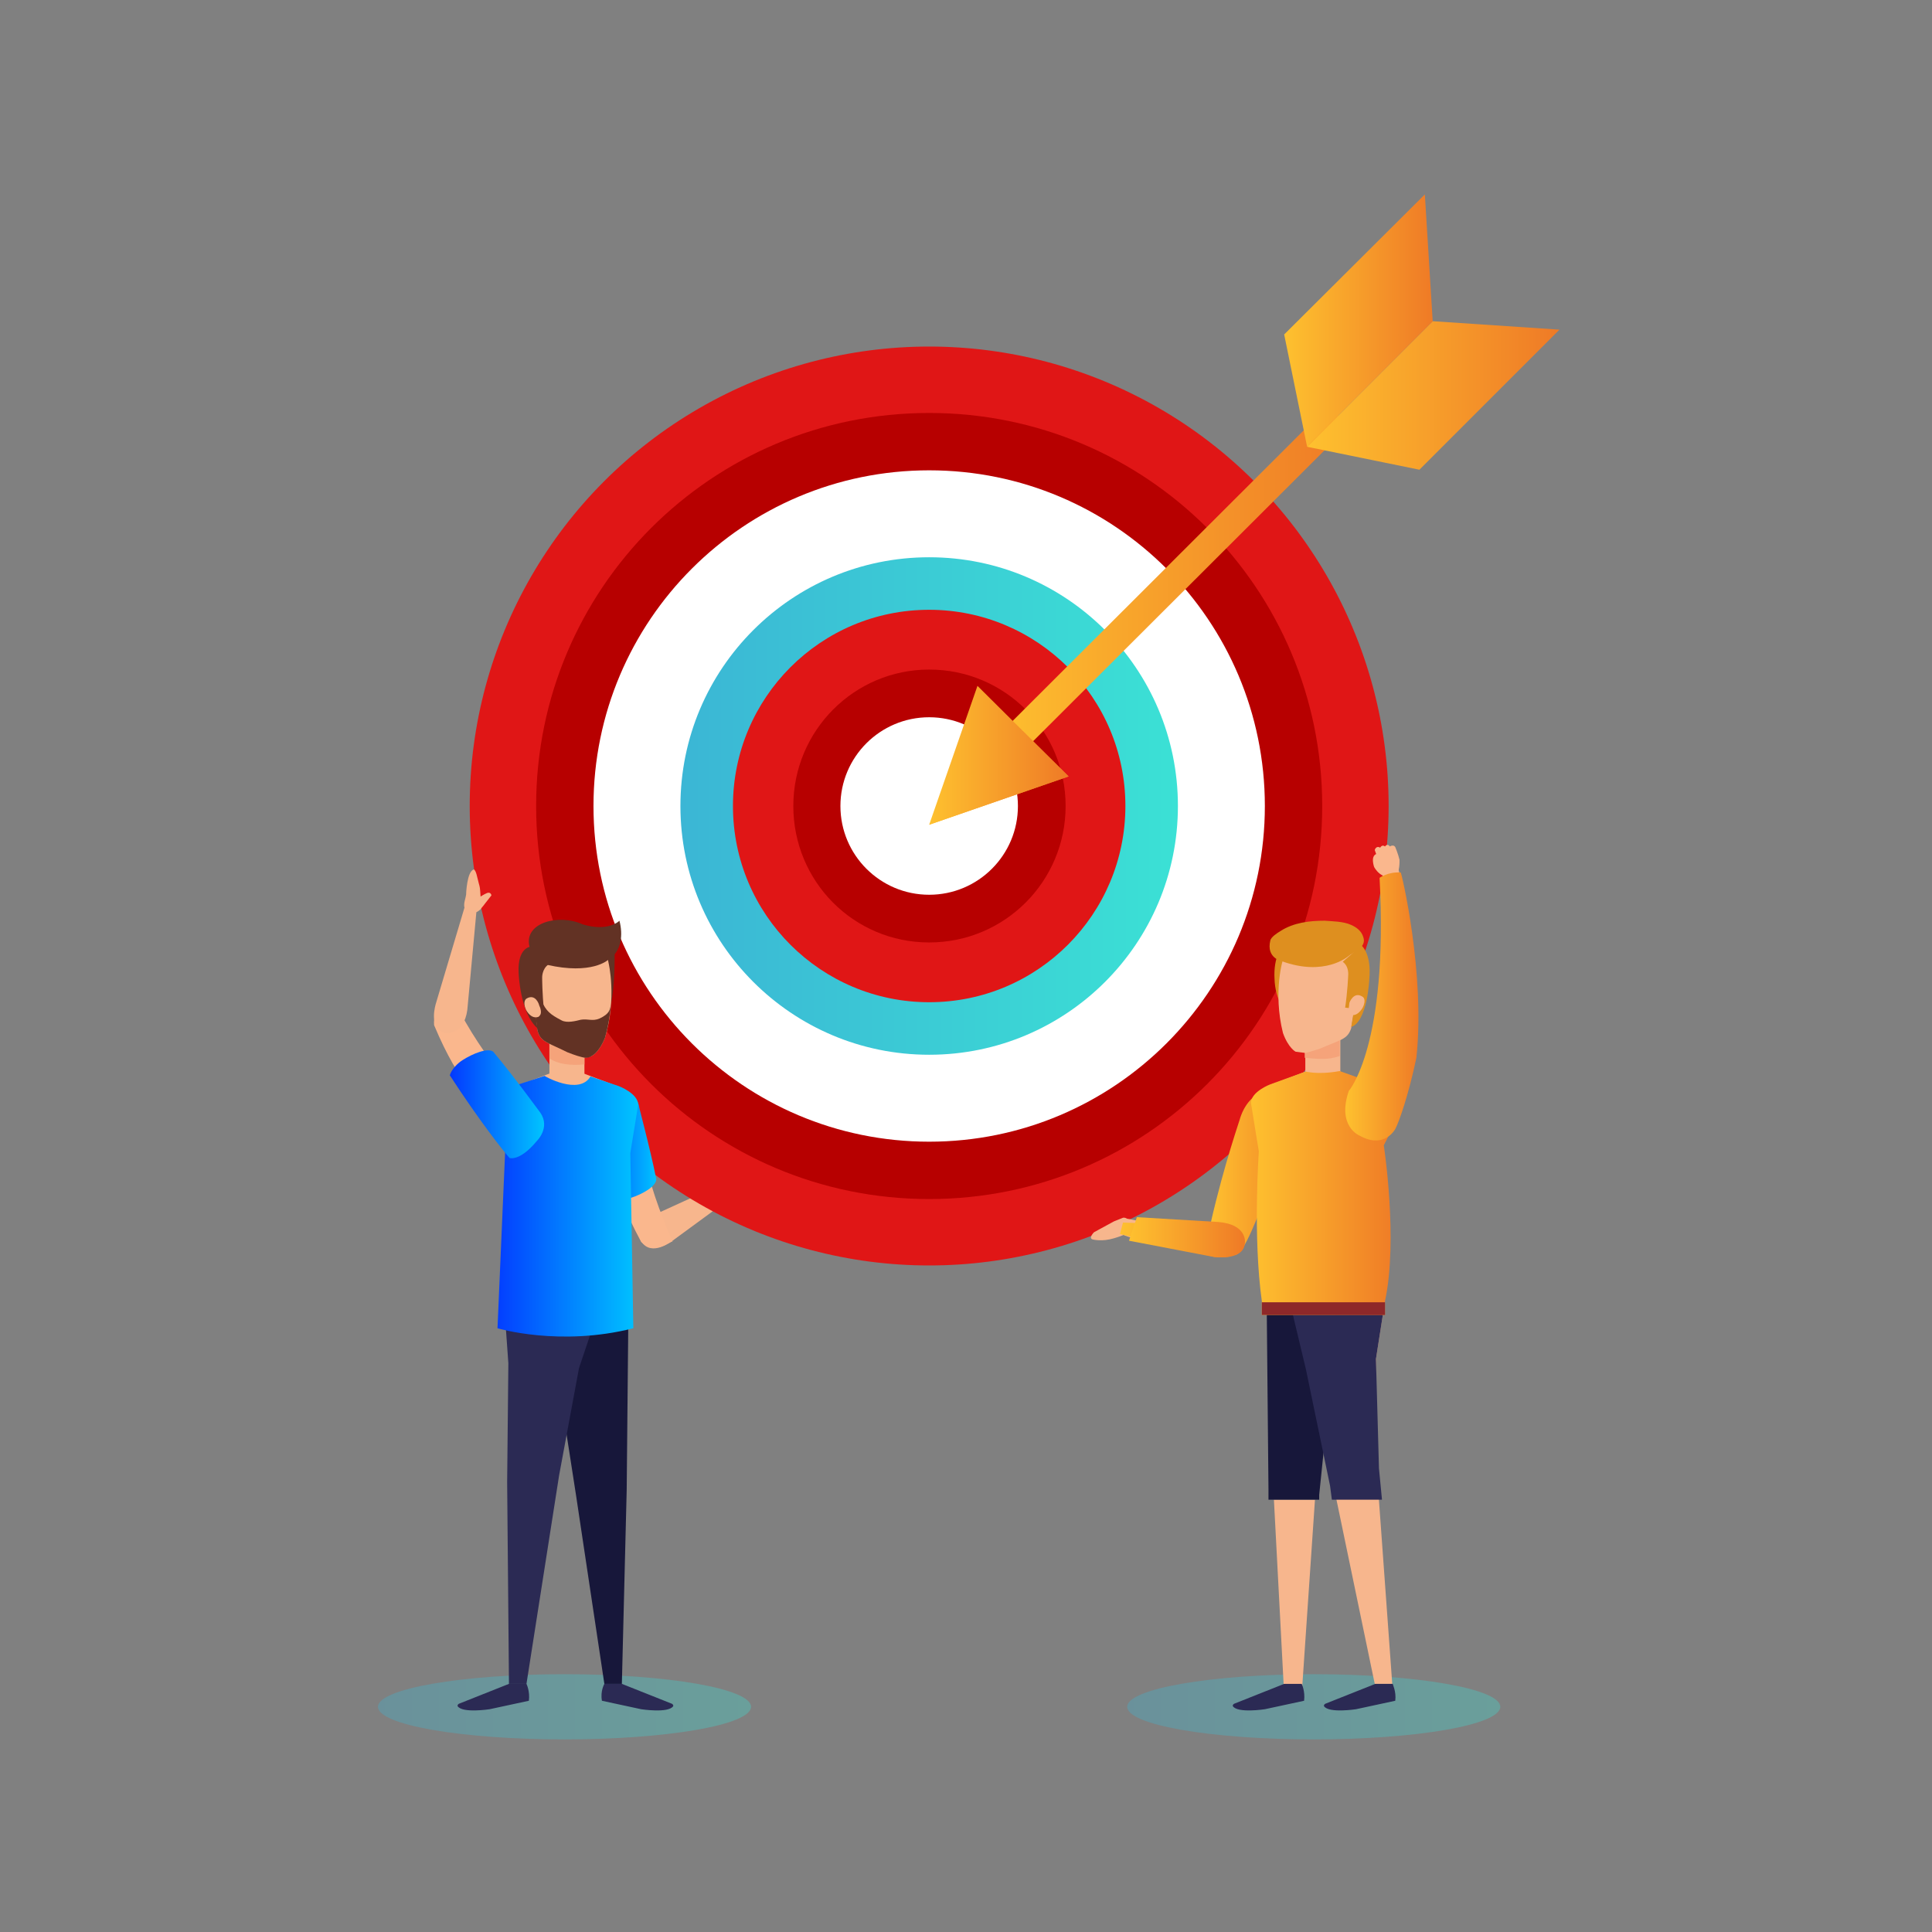
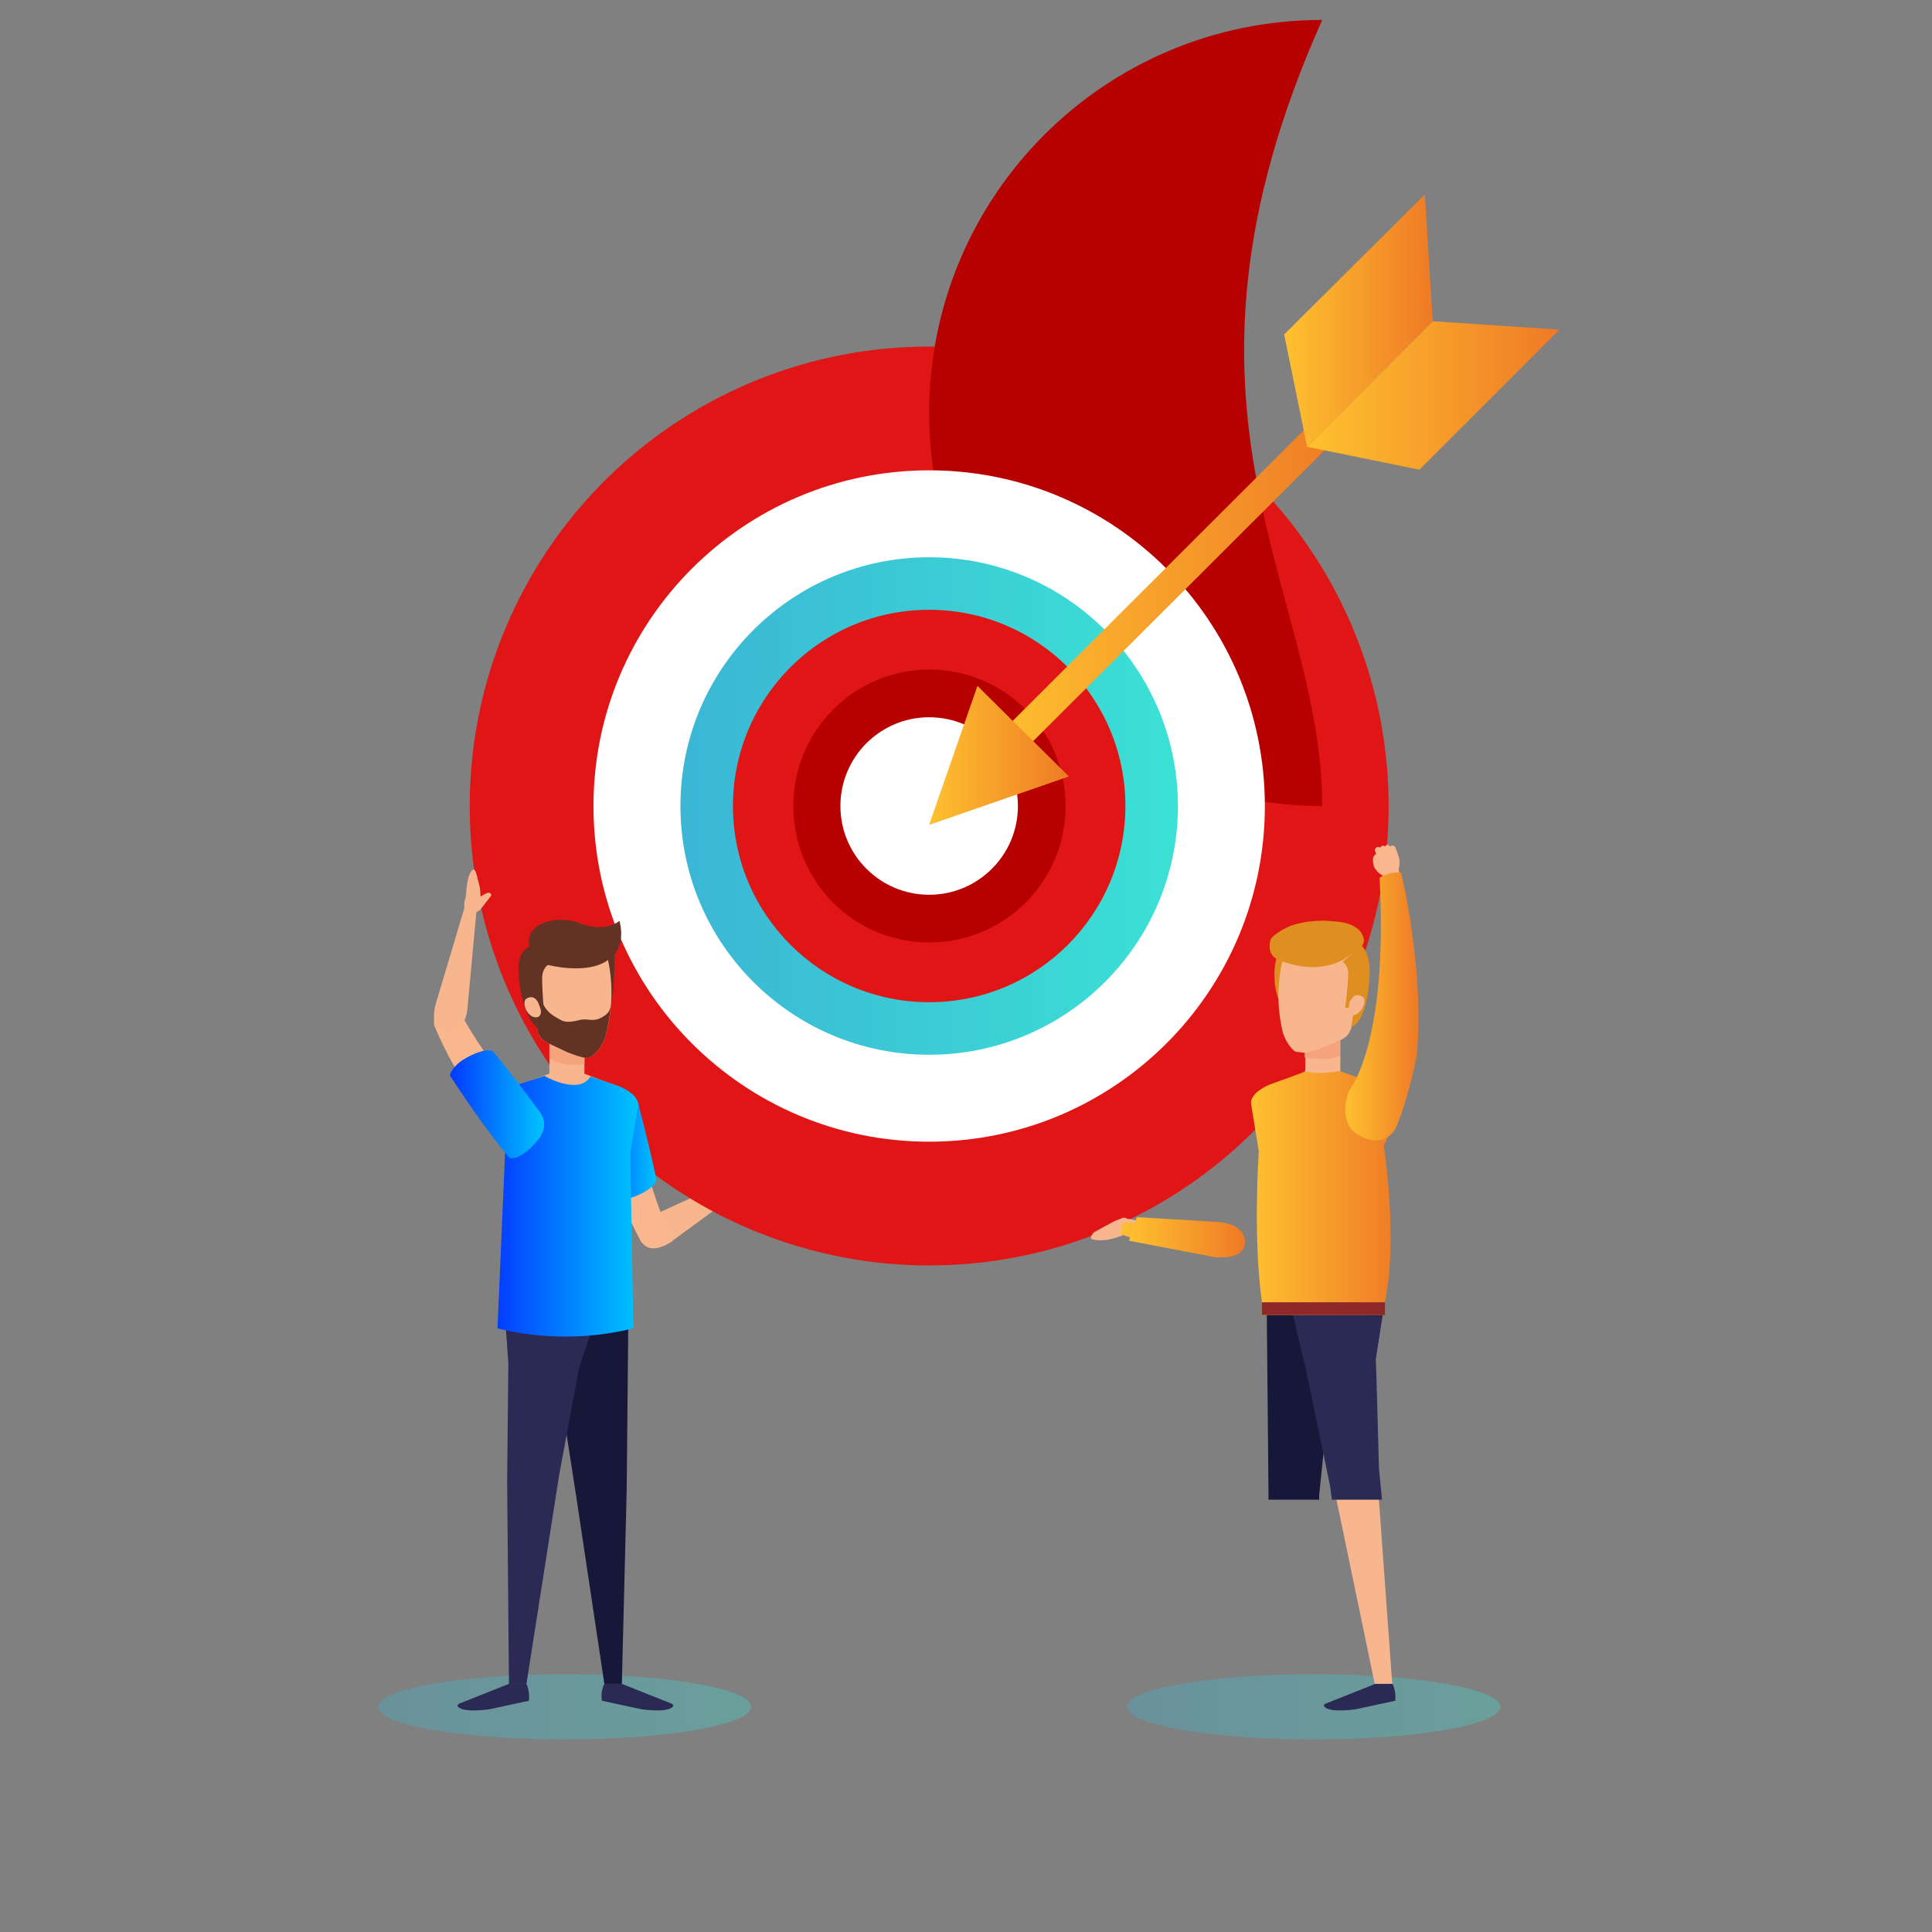
<svg xmlns="http://www.w3.org/2000/svg" version="1.1" id="Layer_1" x="0px" y="0px" viewBox="0 0 320 320" style="enable-background:new 0 0 320 320;" xml:space="preserve">
  <rect x="0" y="0" width="320" height="320" fill="#808080" stroke="none" />
  <style type="text/css"> .st0{fill:#F7B68D;} .st1{fill:#E01616;} .st2{fill:#B70000;} .st3{fill:#FFFFFF;} .st4{fill:url(#SVGID_1_);} .st5{fill:none;stroke:url(#SVGID_2_);stroke-width:4.774;stroke-miterlimit:10;} .st6{fill:url(#SVGID_3_);} .st7{fill:url(#SVGID_4_);} .st8{fill:url(#SVGID_5_);} .st9{fill:url(#SVGID_6_);} .st10{opacity:0.32;fill:url(#SVGID_7_);} .st11{opacity:0.32;fill:url(#SVGID_8_);} .st12{fill:#DE8F1F;} .st13{fill:url(#SVGID_9_);} .st14{fill:#17173A;} .st15{fill:#2B2A54;} .st16{fill:#F5A37A;} .st17{fill:url(#SVGID_10_);} .st18{fill:#8E2829;} .st19{fill:#BF3A3C;} .st20{fill:#FAB78D;} .st21{fill:url(#SVGID_11_);} .st22{fill:url(#SVGID_12_);} .st23{fill:url(#SVGID_13_);} .st24{fill:url(#SVGID_14_);} .st25{fill:url(#SVGID_15_);} .st26{fill:#623224;} .st27{fill:url(#SVGID_16_);} </style>
  <g>
    <g>
      <path class="st0" d="M129,193.3c-0.2-1.6-1-0.8-1.9-0.5c-0.7,0.2-0.6,0.2-1.3,0.4c0,0,0.6-0.2,0.8-0.7c0.2-0.6-0.4-0.7-0.4-0.7 l-1.4,1.1c-0.3,0.2-0.6,0.5-0.9,0.7c-0.3,0.3-0.6,0.8-0.7,1.2c-0.1,0.8,0.4,1.4,1.1,1.5c0.7,0.1,3.1-0.4,4.1-1.1 C128.5,195.1,129.7,193.8,129,193.3z" />
      <path class="st0" d="M108.6,201.1l15.1-6.9l0.8,1.7l-13.1,9.6c0,0-3.5,2.8-5.2,0.1C106.2,205.7,104.8,203,108.6,201.1z" />
    </g>
    <circle class="st1" cx="153.9" cy="133.5" r="76.1" />
-     <path class="st2" d="M219,133.5c0,36-29.1,65.1-65.1,65.1c-36,0-65.1-29.1-65.1-65.1c0-36,29.1-65.1,65.1-65.1 C189.9,68.4,219,97.5,219,133.5z" />
+     <path class="st2" d="M219,133.5c-36,0-65.1-29.1-65.1-65.1c0-36,29.1-65.1,65.1-65.1 C189.9,68.4,219,97.5,219,133.5z" />
    <path class="st3" d="M209.5,133.5c0,30.7-24.9,55.6-55.6,55.6c-30.7,0-55.6-24.9-55.6-55.6s24.9-55.6,55.6-55.6 C184.6,77.9,209.5,102.8,209.5,133.5z" />
    <linearGradient id="SVGID_1_" gradientUnits="userSpaceOnUse" x1="112.703" y1="133.465" x2="195.1" y2="133.465">
      <stop offset="0" style="stop-color:#3BB6D5" />
      <stop offset="1" style="stop-color:#3BE1D5" />
    </linearGradient>
    <circle class="st4" cx="153.9" cy="133.5" r="41.2" />
    <path class="st1" d="M186.4,133.5c0,17.9-14.5,32.5-32.5,32.5c-17.9,0-32.5-14.5-32.5-32.5c0-17.9,14.5-32.5,32.5-32.5 C171.8,101,186.4,115.5,186.4,133.5z" />
    <path class="st2" d="M176.5,133.5c0,12.5-10.1,22.6-22.6,22.6c-12.5,0-22.5-10.1-22.5-22.6c0-12.5,10.1-22.6,22.5-22.6 C166.4,110.9,176.5,121,176.5,133.5z" />
    <circle class="st3" cx="153.9" cy="133.5" r="14.7" />
    <linearGradient id="SVGID_2_" gradientUnits="userSpaceOnUse" x1="163.588" y1="97.05" x2="223.357" y2="97.05">
      <stop offset="0" style="stop-color:#FEC12F" />
      <stop offset="1" style="stop-color:#EF7A26" />
    </linearGradient>
    <line class="st5" x1="165.3" y1="125.2" x2="221.7" y2="68.9" />
    <linearGradient id="SVGID_3_" gradientUnits="userSpaceOnUse" x1="216.513" y1="65.484" x2="258.341" y2="65.484">
      <stop offset="0" style="stop-color:#FEC12F" />
      <stop offset="1" style="stop-color:#EF7A26" />
    </linearGradient>
    <polygon class="st6" points="216.5,74 237.3,53.2 258.3,54.6 235.1,77.8 " />
    <linearGradient id="SVGID_4_" gradientUnits="userSpaceOnUse" x1="212.747" y1="53.096" x2="237.329" y2="53.096">
      <stop offset="0" style="stop-color:#FEC12F" />
      <stop offset="1" style="stop-color:#EF7A26" />
    </linearGradient>
    <polygon class="st7" points="216.5,74 237.3,53.2 236,32.2 212.7,55.4 " />
    <linearGradient id="SVGID_5_" gradientUnits="userSpaceOnUse" x1="153.901" y1="125.097" x2="176.951" y2="125.097">
      <stop offset="0" style="stop-color:#FEC12F" />
      <stop offset="1" style="stop-color:#EF7A26" />
    </linearGradient>
    <polygon class="st8" points="153.9,136.6 177,128.6 161.9,113.6 " />
    <linearGradient id="SVGID_6_" gradientUnits="userSpaceOnUse" x1="153.901" y1="128.85" x2="176.951" y2="128.85">
      <stop offset="0" style="stop-color:#FEC12F" />
      <stop offset="1" style="stop-color:#EF7A26" />
    </linearGradient>
    <polygon class="st9" points="153.9,136.6 177,128.6 169.4,121.1 " />
    <linearGradient id="SVGID_7_" gradientUnits="userSpaceOnUse" x1="62.563" y1="282.717" x2="124.435" y2="282.717">
      <stop offset="0" style="stop-color:#3BB6D5" />
      <stop offset="1" style="stop-color:#3BE1D5" />
    </linearGradient>
    <path class="st10" d="M124.4,282.7c0,3-13.9,5.4-30.9,5.4c-17.1,0-30.9-2.4-30.9-5.4c0-3,13.9-5.4,30.9-5.4 C110.6,277.3,124.4,279.7,124.4,282.7z" />
    <linearGradient id="SVGID_8_" gradientUnits="userSpaceOnUse" x1="186.604" y1="282.717" x2="248.477" y2="282.717">
      <stop offset="0" style="stop-color:#3BB6D5" />
      <stop offset="1" style="stop-color:#3BE1D5" />
    </linearGradient>
    <path class="st11" d="M248.5,282.7c0,3-13.9,5.4-30.9,5.4c-17.1,0-30.9-2.4-30.9-5.4c0-3,13.9-5.4,30.9-5.4 C234.6,277.3,248.5,279.7,248.5,282.7z" />
    <path class="st12" d="M217.5,161.8c0.2,3.4-1.1,6.2-2.9,6.3c-1.8,0.1-3.4-2.6-3.5-6c-0.2-3.4,1.1-6.2,2.9-6.3 C215.8,155.7,217.4,158.4,217.5,161.8z" />
    <g>
      <linearGradient id="SVGID_9_" gradientUnits="userSpaceOnUse" x1="200.458" y1="194.033" x2="216.15" y2="194.033">
        <stop offset="0" style="stop-color:#FEC12F" />
        <stop offset="1" style="stop-color:#EF7A26" />
      </linearGradient>
-       <path class="st13" d="M200.5,202.7c0.9,1.5-1.4,5.3,3.7,5.2c1,0,1.8-0.4,5.2-9.1c4-6.7,6.2-12.3,6.6-13.7c0,0,0.9-4.3-3.6-4.7 c0,0-5.1-1-7,4.8C205.5,185.1,202.8,192.6,200.5,202.7z" />
    </g>
-     <polygon class="st0" points="211,248.4 212.7,280.7 215.6,280.7 217.8,248.4 " />
    <polygon class="st0" points="229.4,215.5 227.9,225.1 228,243 230.6,278.9 227.7,278.9 220.8,245.7 216.3,226.8 213.6,215.5 " />
    <polygon class="st14" points="210.1,248.4 218.5,248.4 218.5,247.6 221.8,215.4 209.8,215.4 210.1,246.8 " />
-     <path class="st15" d="M216,281.7l-6.5,1.4c0,0-4.5,0.7-5.3-0.5c0,0-0.1-0.2,0.2-0.4l8.3-3.3h2.9C215.6,278.9,216.2,280.1,216,281.7 z" />
    <path class="st15" d="M231.1,281.7l-6.5,1.4c0,0-4.5,0.7-5.3-0.5c0,0-0.1-0.2,0.2-0.4l8.3-3.3h2.9 C230.6,278.9,231.3,280.1,231.1,281.7z" />
    <polygon class="st15" points="220.3,246.1 220.6,248.4 228.9,248.4 228.4,243.2 227.9,225.1 229.4,215.5 213.6,215.5 216.3,226.8 " />
    <g>
      <rect x="216.2" y="171.2" class="st0" width="5.8" height="8" />
    </g>
    <g>
      <path class="st16" d="M221.9,174.9v-3.7h-5.8v4C218.2,175.4,220.1,175.6,221.9,174.9z" />
    </g>
    <path class="st0" d="M230.5,182.2c-1.4-2.2-3.6-2.8-3.6-2.8l-5.3-2h-5.1l-5.3,2c0,0-2.2,0.6-3.6,2.8H230.5z" />
    <linearGradient id="SVGID_10_" gradientUnits="userSpaceOnUse" x1="207.214" y1="197.717" x2="231.594" y2="197.717">
      <stop offset="0" style="stop-color:#FEC12F" />
      <stop offset="1" style="stop-color:#EF7A26" />
    </linearGradient>
    <path class="st17" d="M221.9,177.4l6.7,2.4c0,0,3,1.3,3,5.2l-2.4,4.7c0,0,2.4,15.6,0.2,25.8c-1.2,5.7,0,0,0,0v2.3h-20.4v-2.3 c-1.5-10.6-0.5-24.8-0.5-24.8l-1.3-8c0-1.9,3.2-3.1,3.2-3.1l5.8-2.1C216.2,177.4,218,178.1,221.9,177.4z" />
    <path class="st18" d="M229.4,217.8v-2.1h-0.1c-0.1,0.3-0.2,0.9-0.3,1.3c0.1-0.3,0.2-0.8,0.3-1.3h-20.3v2.1h19.9c0,0.1,0,0.1,0,0.1 c0,0,0-0.1,0-0.1H229.4z M229,217.3c0,0.2-0.1,0.4-0.1,0.5C229,217.7,229,217.5,229,217.3z" />
    <path class="st19" d="M229.4,215.5" />
    <g>
      <path class="st20" d="M229.3,145.5c0,0,1.8,16-1.1,30.3l5.2,0.1c0,0,2.5-12.9-1.3-30.3L229.3,145.5z" />
      <g>
        <polygon class="st0" points="231.4,143 232.2,146.3 229.6,147.1 229,145.1 " />
        <g>
          <g>
            <path class="st20" d="M228.5,143l-0.4-1.6c-1.2,0.3-0.5,2.2-0.5,2.2s1.2,2.4,3.5,1.4c0.8-0.3,0.7-2.6,0.7-2.6 c-0.2-0.9-0.7-2.1-0.7-2.1c-0.3-0.5-0.9-0.1-0.9-0.1c-0.4-0.6-0.8,0-0.8,0c-0.5-0.4-0.8,0.2-0.8,0.2c-0.7-0.4-0.9,0.4-0.9,0.4 L228.5,143z" />
          </g>
        </g>
      </g>
    </g>
    <linearGradient id="SVGID_11_" gradientUnits="userSpaceOnUse" x1="222.896" y1="166.639" x2="234.959" y2="166.639">
      <stop offset="0" style="stop-color:#FEC12F" />
      <stop offset="1" style="stop-color:#EF7A26" />
    </linearGradient>
    <path class="st21" d="M234.6,175.2c-1.3,6.2-2.9,10.7-3.5,11.8c0,0-1.8,3.4-5.9,1.1c0,0-3.8-1.5-1.8-7.4c0,0,6.6-7.5,5.1-35.3 c0,0,1.3-1,3.5-0.9C232.1,144.4,236.1,161.2,234.6,175.2z" />
    <g>
      <path class="st0" d="M212.5,171.1c0.9,2.5,2.1,3.1,2.1,3.1l1.6,0.2c0.9-0.2,2.4-0.7,2.4-0.7c3.4-1.5,4.6-1.5,5.2-3.4 c0-0.1,1.7-9.8,1.7-9.8c0-5-5.2-5.6-6-5.6c-0.8-0.1-5.8-1.1-6.9,3.8C212.5,158.7,210.8,164.3,212.5,171.1z" />
      <path class="st12" d="M224.6,165.3c-0.7,0.2-0.8,1.7-0.8,1.7l-1-0.1c0.4-2.7,0.5-5.3,0.5-5.3s0.2-1.5-0.9-2.3l3.1-2.7 c0,0,1.7,1.3,1.3,5.6c0,0-0.3,7-3,7.9L224.6,165.3z" />
      <path class="st0" d="M223.5,166.1c0,0,0.7-2,2.2-1c0,0,0.7,0.4,0,1.8c0,0-1,1.9-2.4,1L223.5,166.1z" />
    </g>
    <path class="st12" d="M223.8,153.2c0.9,0.4,1.7,1,2,2c0.6,1.7-1.5,2.4-2.5,3.2c0,0-3.9,3.4-11,0.8c0,0-2.6-0.5-1.9-3.4 c0.1-0.6,1.2-1.3,1.7-1.6c2.2-1.4,4.8-1.7,7.3-1.7C220.7,152.6,222.5,152.6,223.8,153.2z" />
    <g>
      <g>
        <g>
          <path class="st0" d="M186.2,201.8l0,2.8c0,0,0.8,0.4,3.8,1l1.5-2.5C191.5,203.1,188.3,202,186.2,201.8" />
        </g>
        <g>
          <g>
            <g>
              <path class="st0" d="M184.5,205.1c0,0,3.2-0.9,3-1.6c-0.4-2.1-1.5-1.8-1.5-1.8l-1.5,0.6l-3.3,1.8c0,0-1,1-0.2,1.2 C181.1,205.3,182.5,205.7,184.5,205.1z" />
            </g>
          </g>
        </g>
      </g>
    </g>
    <g>
      <linearGradient id="SVGID_12_" gradientUnits="userSpaceOnUse" x1="185.428" y1="205.34" x2="205.651" y2="205.34">
        <stop offset="0" style="stop-color:#FEC12F" />
        <stop offset="1" style="stop-color:#EF7A26" />
      </linearGradient>
      <path class="st22" d="M201.3,203l-15.3-0.5l-0.5,1.9l15.7,3.8c0,0,4.4,0.7,4.5-2.4C205.7,205.7,205.5,202.7,201.3,203z" />
    </g>
    <g>
      <linearGradient id="SVGID_13_" gradientUnits="userSpaceOnUse" x1="186.989" y1="204.916" x2="206.188" y2="204.916">
        <stop offset="0" style="stop-color:#FEC12F" />
        <stop offset="1" style="stop-color:#EF7A26" />
      </linearGradient>
      <path class="st23" d="M201.8,202.4l-13.5-0.8l-1.3,3.9l14.1,2.7c0,0,5,0.7,5.1-2.4C206.2,205.8,206.6,202.8,201.8,202.4z" />
    </g>
    <g>
      <g>
        <path class="st20" d="M106.2,205.7c-5.4-10-4.7-13.7-4.7-13.7l4.7-2.1c1.5,6.4,2.9,10.5,5.2,15.7 C110.7,205.8,108.3,207.8,106.2,205.7z" />
      </g>
    </g>
    <linearGradient id="SVGID_14_" gradientUnits="userSpaceOnUse" x1="97.431" y1="189.871" x2="108.747" y2="189.871">
      <stop offset="0" style="stop-color:#0338FF" />
      <stop offset="1" style="stop-color:#00C4FF" />
    </linearGradient>
    <path class="st24" d="M108.7,195.3c0,1.2-2.3,2.5-4.2,3.1c-0.9,0.3-2,0.6-3,0.8c-2.8-8.4-3.9-12.1-4-13.5c0,0-0.2-5,4.2-5.2 c0,0,3.2-0.4,4.1,2.5C105.7,183,107.6,189.8,108.7,195.3z" />
    <polygon class="st14" points="90.4,215.4 95.4,247.6 100.1,278.9 103,278.9 103.8,246.8 104.1,215.4 " />
    <path class="st15" d="M99.7,281.7l6.5,1.4c0,0,4.5,0.7,5.3-0.5c0,0,0.1-0.2-0.2-0.4l-8.3-3.3h-2.9 C100.1,278.9,99.4,280.1,99.7,281.7z" />
    <path class="st15" d="M87.6,281.7l-6.5,1.4c0,0-4.5,0.7-5.3-0.5c0,0-0.1-0.2,0.2-0.4l8.3-3.3h2.9C87.2,278.9,87.8,280.1,87.6,281.7 z" />
    <polygon class="st15" points="98.8,218 95.9,226.6 92.6,244.4 87.2,278.9 84.3,278.9 84,245.5 84.2,225.8 83.4,214.6 " />
    <g>
      <rect x="91" y="171.6" class="st0" width="5.8" height="8" />
    </g>
    <g>
      <path class="st16" d="M91,175.3v-3.7h5.8v4.7C94.5,176.5,92.5,176.3,91,175.3z" />
    </g>
    <path class="st0" d="M82.4,182.5c1.4-2.2,3.6-2.8,3.6-2.8l5.3-2h5.1l5.3,2c0,0,2.2,0.6,3.6,2.8H82.4z" />
    <linearGradient id="SVGID_15_" gradientUnits="userSpaceOnUse" x1="81.31" y1="199.821" x2="105.688" y2="199.821">
      <stop offset="0" style="stop-color:#0338FF" />
      <stop offset="1" style="stop-color:#00C4FF" />
    </linearGradient>
    <path class="st25" d="M97.8,178.3l4.7,1.6c0,0,3.2,1.2,3.2,3.1l-1.3,8l0.5,29c-12.2,3.1-22.5,0-22.5,0l1.3-30l-2.3-4.7 c0-3.9,3-5.2,3-5.2l5.8-1.9C90.1,178.2,95.9,181.5,97.8,178.3z" />
    <g>
      <path class="st26" d="M101.8,157.8c0,0,0.1,5.8-0.7,8.9l-1.9-8.7L101.8,157.8z" />
      <path class="st0" d="M96.4,175.1c-0.9-0.2-2.4-0.8-2.4-0.8c-3.4-1.7-4.5-1.7-5-3.7c0-0.1-1.2-9.8-1.2-9.8c0.2-5,5.5-5.3,6.3-5.4 c0.8-0.1,5.9-0.8,6.7,4.1c0,0,1.4,5.8-0.6,12.4c-1,2.5-2.2,3-2.2,3S97.3,175.3,96.4,175.1z" />
      <path class="st26" d="M96.4,175.1c-0.9-0.2-2.4-0.8-2.4-0.8c-3.4-1.7-4.5-1.7-5-3.7c0,0-0.4-3.2-0.7-5.9c0.5-0.1,1,0.2,1.4,1.1 c0.8,1.7,1.4,2.2,3.3,3.2c0.9,0.5,2.4,0.1,3.2-0.1c1.2-0.2,1.9,0.3,3.1-0.2c1.7-0.8,1.8-1.5,1.9-2.7c-0.1,1.8-0.4,3.8-1,5.9 c-1,2.5-2.2,3-2.2,3S97.4,175.4,96.4,175.1z" />
      <path class="st26" d="M88.4,165.6c0.7,0.2,0.7,1.7,0.7,1.7l1,0c-0.3-2.7-0.3-5.3-0.3-5.3s-0.1-1.5,1.1-2.3l-3-2.9 c0,0-2.2,0.1-2,4.3c0,0,0.2,6.6,3.1,9.2L88.4,165.6z" />
      <path class="st0" d="M89.4,168.2c-0.1,0.2-0.3,0.3-0.7,0.3c-0.7,0-1.3-0.7-1.6-1.3c-0.6-1.4,0.1-1.8,0.1-1.8 c1.5-0.9,2.1,1,2.1,1.1C89.5,166.9,89.8,167.8,89.4,168.2z" />
      <path class="st26" d="M96.5,153.1c-3.9-1.8-9.8-0.3-8.8,3.7c0.3,1,1.9,2.8,2.9,3c7.4,1.7,10.1-0.8,10.1-0.8 c2.3-1.4,2.5-4.2,1.9-6.5l0,0C102.6,152.5,100.8,154.4,96.5,153.1z" />
    </g>
    <g>
      <g>
        <path class="st20" d="M71.9,169.8c4.4,10.5,7.8,12.2,7.8,12.2l4.6-2.4c-4.1-5.1-6.5-8.8-9.1-13.8 C74.6,166.1,71.6,166.8,71.9,169.8z" />
      </g>
      <g>
        <path class="st0" d="M78.5,144c0.4,0.3,0.5,1.2,0.8,2.3c0.2,0.7,0.2,0.7,0.3,2.2c0,0,0.6-0.4,1.1-0.6c0.6-0.2,0.7,0.4,0.7,0.4 l-1.1,1.4c-0.2,0.3-0.5,0.6-0.7,0.9c-0.3,0.3-0.8,0.6-1.2,0.7c-0.8,0.1-1.4-0.4-1.5-1.1c-0.1-0.7,0.2-1.3,0.3-2 C77.2,148.2,77.3,144.3,78.5,144z" />
        <path class="st0" d="M77.4,167.3l1.5-16.2l-1.9-1l-4.8,16.1c0,0-1.4,4.3,1.6,4.9C73.9,171.1,76.8,171.5,77.4,167.3z" />
      </g>
    </g>
    <linearGradient id="SVGID_16_" gradientUnits="userSpaceOnUse" x1="74.475" y1="182.825" x2="90.094" y2="182.825">
      <stop offset="0" style="stop-color:#0338FF" />
      <stop offset="1" style="stop-color:#00C4FF" />
    </linearGradient>
    <path class="st27" d="M81.7,174.2c-0.9-0.7-3.4,0.3-5.1,1.4c-0.8,0.5-1.8,1.5-2.1,2.5c4.8,7.4,8.9,12.6,9.9,13.7 c0,0,1.7,0.6,4.5-2.8c0,0,2.3-2.2,0.6-4.7C89.4,184.2,85.3,178.5,81.7,174.2z" />
  </g>
</svg>